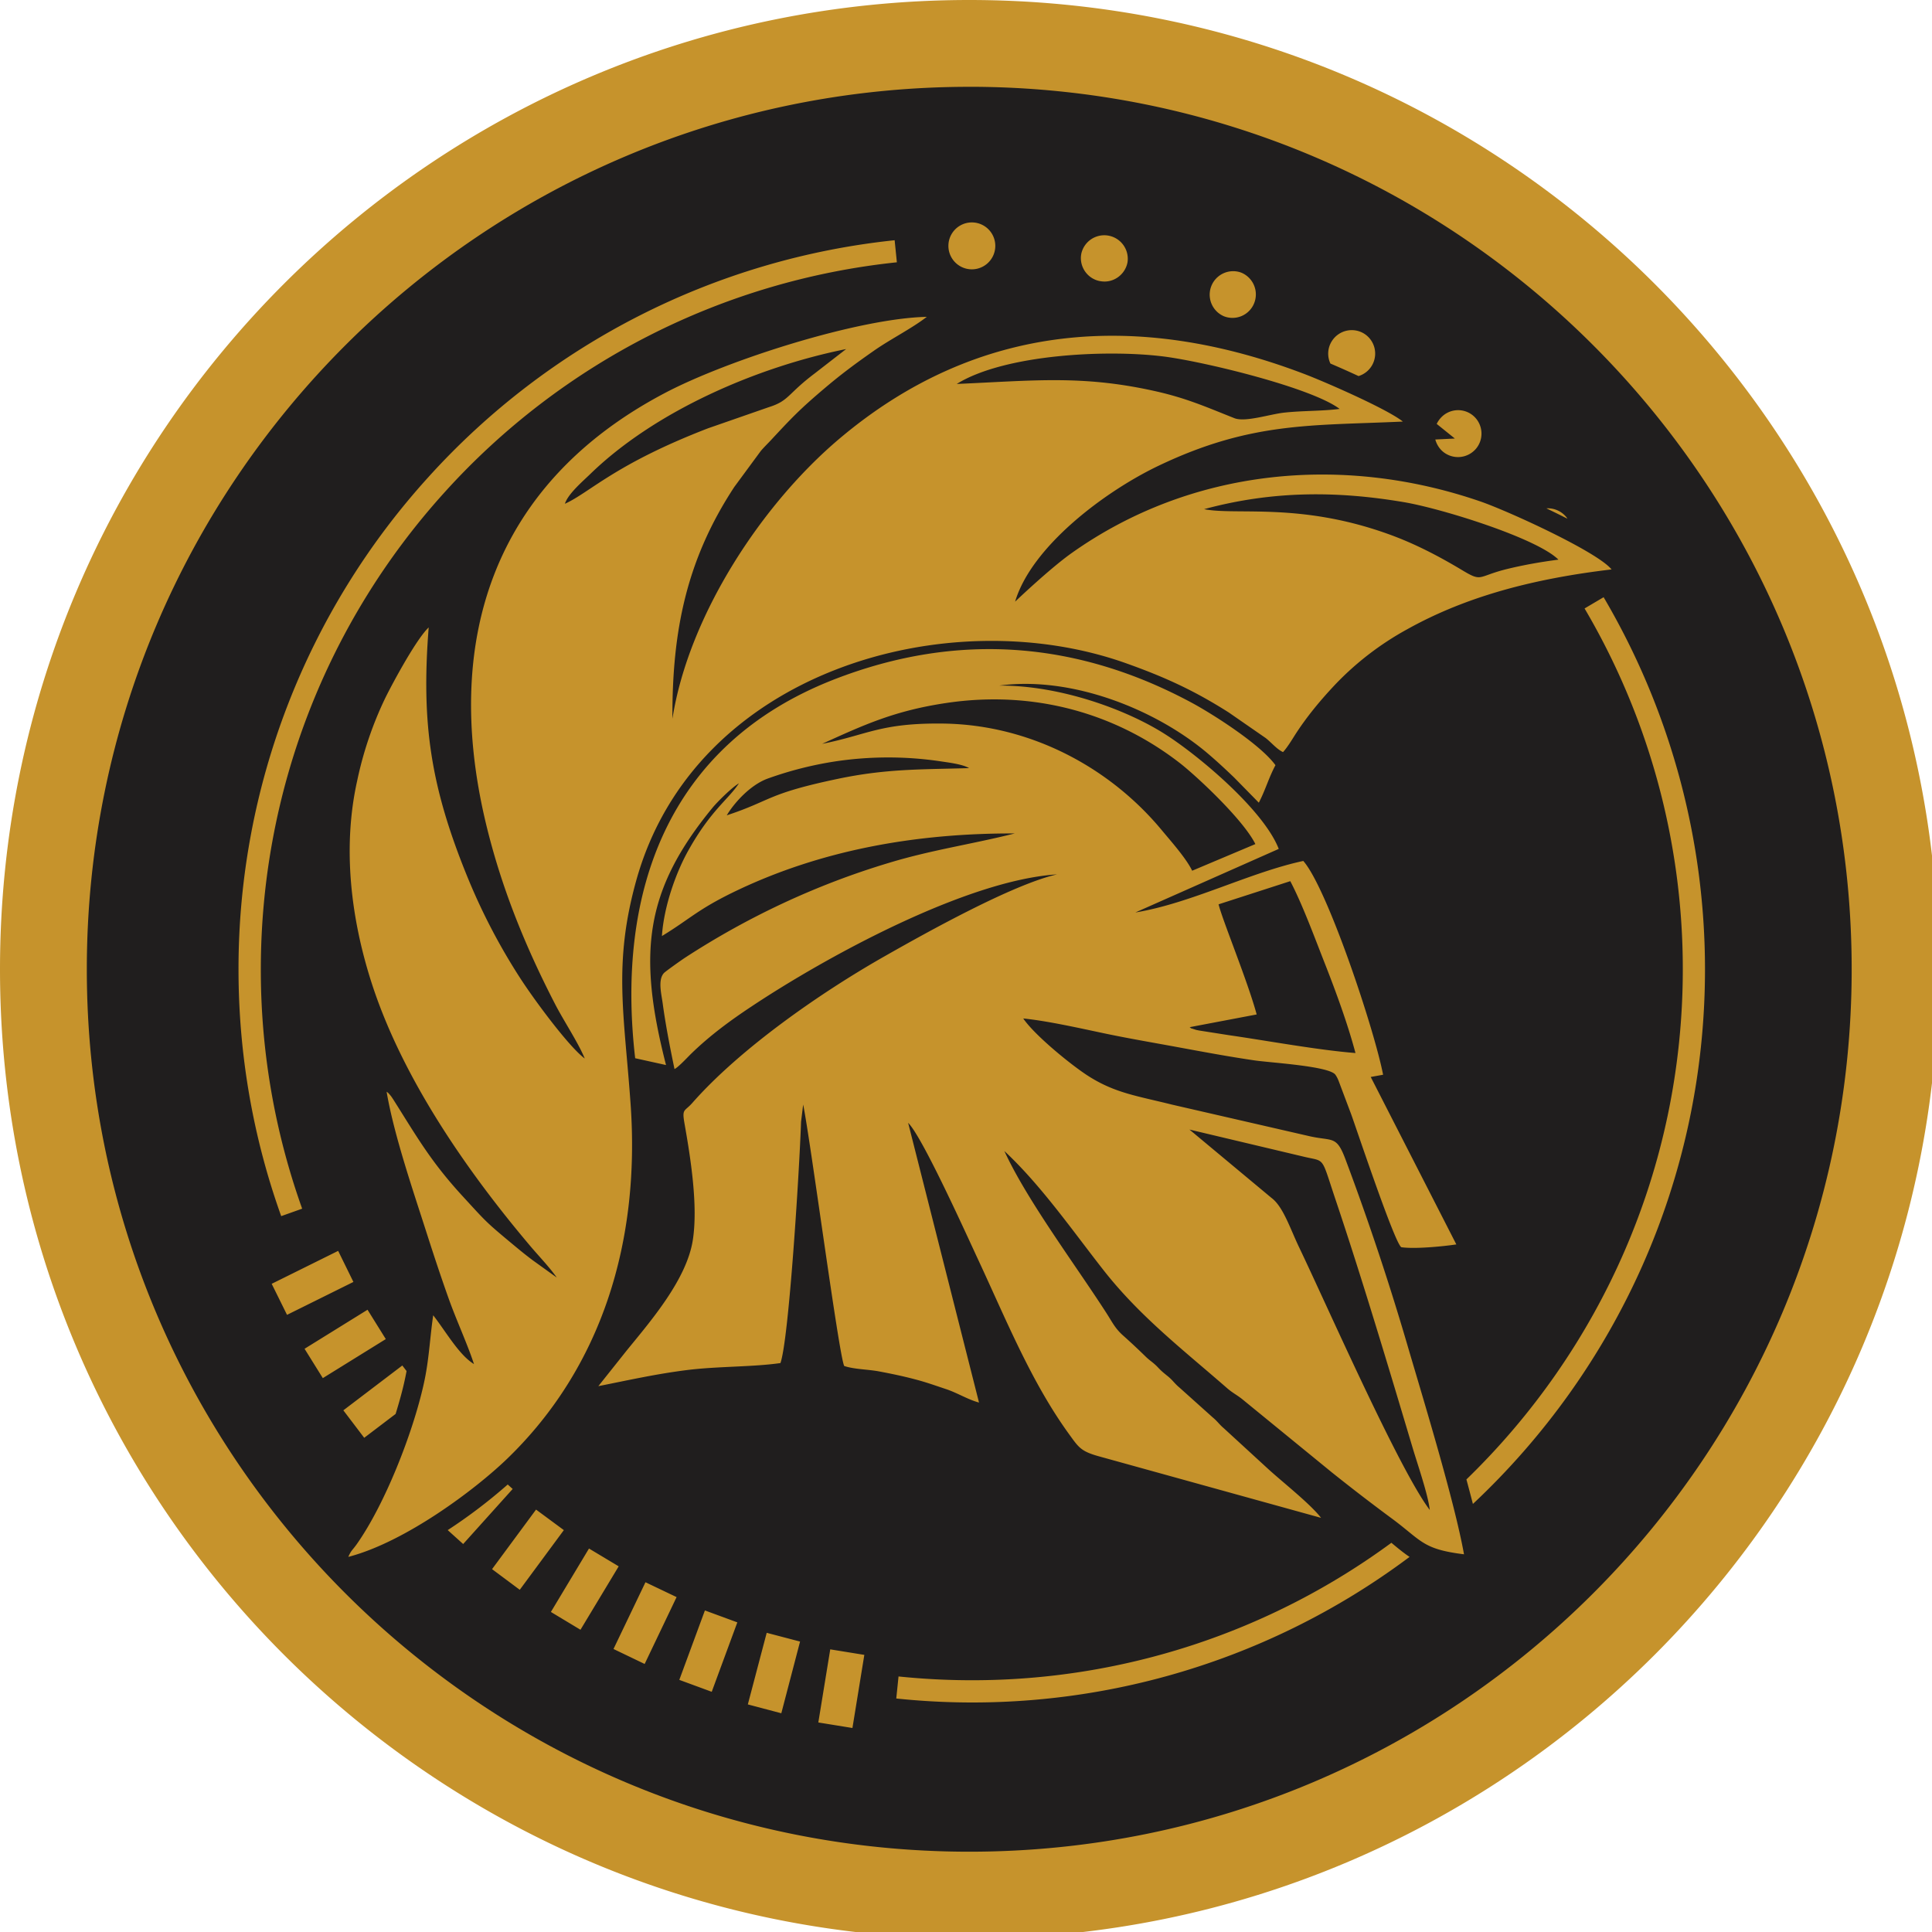
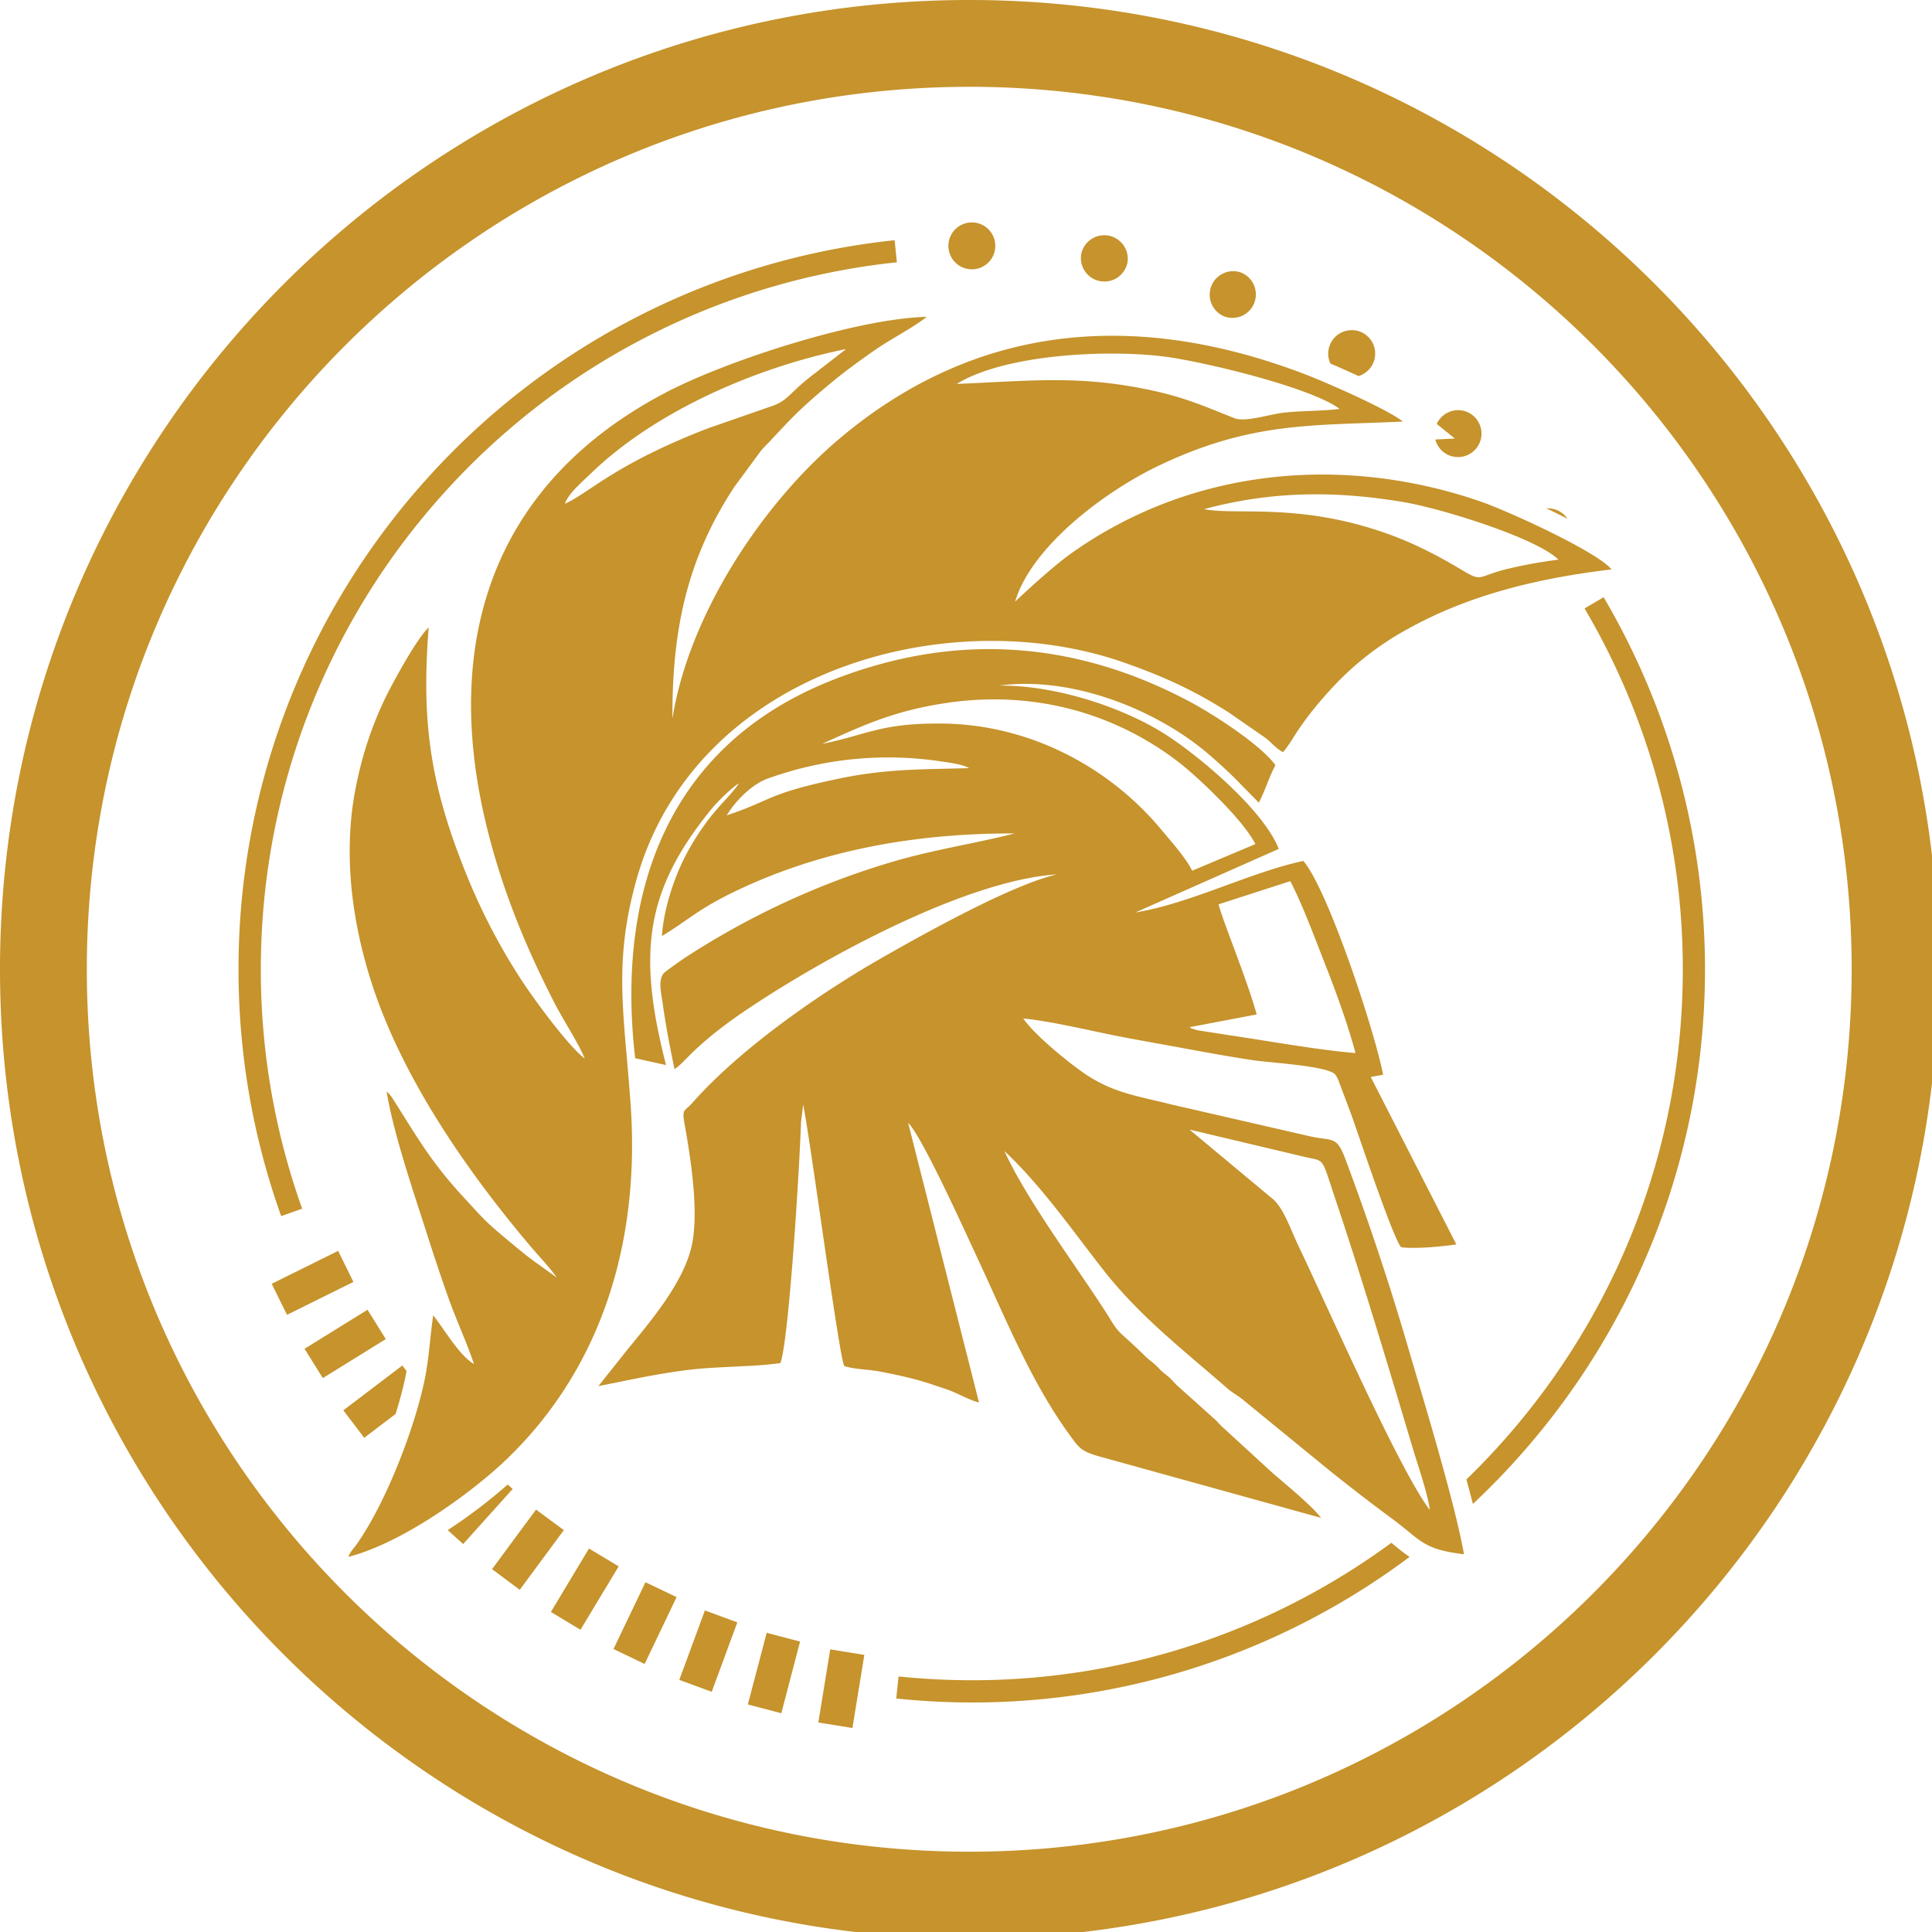
<svg xmlns="http://www.w3.org/2000/svg" width="64" height="64">
-   <path d="M1214.673 629.348c0-323.249-262.075-585.324-585.325-585.324-323.249 0-585.324 262.075-585.324 585.324 0 323.25 262.075 585.325 585.324 585.325 323.25 0 585.325-262.075 585.325-585.325Zm0 0" style="fill-rule:evenodd;fill:#201e1e;fill-opacity:1;stroke-width:6.66;stroke-linecap:butt;stroke-linejoin:miter;stroke:#373435;stroke-opacity:1;stroke-miterlimit:2.613" transform="scale(.051)" />
  <path d="M32.11 0c17.734 0 32.109 14.375 32.109 32.11s-14.375 32.109-32.11 32.109S0 49.844 0 32.109 14.375 0 32.11 0m7.777 16.867c2.281-.617 4.41-.605 6.61-.234 1.253.21 4.417 1.195 5.128 1.906-.602.078-1.2.184-1.773.328-.93.242-.747.426-1.457-.004-.739-.441-1.547-.867-2.438-1.183-2.914-1.04-5-.602-6.07-.813m7.476 33.153c-1.011-1.333-3.379-6.715-4.316-8.676-.305-.63-.535-1.371-.93-1.664l-2.715-2.262 3.801.902c.723.172.543-.047 1.063 1.492.867 2.586 1.742 5.512 2.527 8.141.16.54.516 1.563.57 2.067m-4.62-20.829c.402.766.812 1.883 1.155 2.754.356.907.747 1.973 1.004 2.938-1.242-.098-2.89-.403-4.183-.59l-.996-.156c-.082-.016-.09-.016-.16-.04-.243-.077-.036-.003-.157-.07l2.223-.422c-.297-1.101-1.133-3.12-1.262-3.648l2.371-.766Zm-18.665-2.187c.219-.371.754-.996 1.36-1.215a12 12 0 0 1 2.183-.559 11.8 11.8 0 0 1 3.504-.015c.273.043.75.094.977.23-1.582.047-2.735.016-4.352.356-2.363.496-2.172.71-3.672 1.207Zm3.156-2.363c1.387-.63 2.407-1.102 4.13-1.356 2.878-.426 5.577.332 7.714 1.988.55.426 2.102 1.872 2.508 2.688l-2.094.883c-.195-.41-.719-.996-1.004-1.34-1.722-2.078-4.355-3.5-7.254-3.535-2.07-.024-2.5.375-4 .672M21.04 35.055l1.023.226c-.945-3.691-.714-5.781 1.54-8.523.16-.195.64-.672.875-.809-.344.528-.922.883-1.66 2.196-.407.714-.825 1.855-.891 2.863.894-.543 1.16-.86 2.32-1.43 2.922-1.43 6.121-1.98 9.367-1.969-1.414.356-2.742.543-4.152.97-2.426.726-4.7 1.8-6.766 3.144-.125.082-.644.449-.703.511-.21.23-.078.711-.039 1.016.098.719.242 1.453.39 2.164.13-.062.446-.406.552-.508.605-.59 1.285-1.093 1.988-1.558 2.492-1.66 7.133-4.192 10.133-4.383-1.473.332-4.336 1.93-5.696 2.703-2.129 1.207-4.797 3.062-6.386 4.867-.258.293-.348.18-.262.672.207 1.168.45 2.719.281 3.848-.195 1.328-1.414 2.722-2.207 3.699l-.926 1.164c1.008-.2 1.918-.406 2.953-.535 1.008-.125 2.168-.098 3.079-.23.28-.778.628-6.38.683-7.993l.07-.57c.243 1.187 1.188 8.344 1.36 8.66.336.113.785.11 1.156.18.41.078.754.148 1.16.254.407.105.7.214 1.09.343.371.13.703.34 1.059.434l-2.348-9.266c.473.461 1.941 3.723 2.352 4.602.906 1.95 1.734 3.992 2.976 5.707.317.437.387.566.961.73l7.39 2.047c-.359-.465-1.261-1.172-1.745-1.613l-1.473-1.352c-.156-.132-.211-.23-.367-.359l-1.106-.992c-.16-.133-.21-.227-.367-.36-.215-.175-.21-.167-.379-.343-.14-.14-.246-.196-.383-.332a22 22 0 0 0-.714-.668c-.297-.258-.375-.457-.602-.805-1.023-1.586-2.613-3.71-3.355-5.328 1.218 1.137 2.246 2.621 3.277 3.937 1.207 1.543 2.656 2.657 4.105 3.922.184.16.34.23.524.383l2.945 2.406c.68.543 1.32 1.035 2.024 1.555.957.715.988.988 2.351 1.156-.305-1.707-1.297-4.968-1.82-6.742a88 88 0 0 0-2.11-6.351c-.296-.786-.418-.586-1.175-.754l-4.559-1.047c-1.172-.293-1.898-.383-2.793-.957-.531-.34-1.754-1.328-2.144-1.899.777.078 1.796.305 2.57.469.82.176 1.691.324 2.523.477.848.156 1.7.316 2.555.441.512.078 2.496.188 2.695.48.047.07.063.102.098.184l.418 1.11c.133.355 1.453 4.32 1.668 4.417.437.063 1.351-.023 1.82-.093l-2.836-5.547.41-.074c-.293-1.512-1.851-6.184-2.644-7.082-1.77.378-3.715 1.402-5.563 1.707l4.75-2.106c-.5-1.289-2.66-3.098-3.765-3.8-1.301-.829-3.5-1.622-5.496-1.61 2.437-.328 5.234.816 6.93 2.266.288.246.57.507.859.785l.812.828c.227-.438.324-.817.551-1.242-.5-.692-2.082-1.696-2.77-2.067-3.734-2.011-7.726-2.39-11.89-.758-5.465 2.149-7.188 7.016-6.55 12.532m10.652-22.336c1.586-.985 5.004-1.153 6.907-.903 1.375.184 4.863 1.036 5.777 1.73-.594.075-1.215.056-1.828.122-.48.05-1.3.328-1.66.184-.93-.368-1.582-.665-2.66-.903-2.399-.531-4-.34-6.536-.23m-12.98 3.969c.105-.329.582-.735.84-.985 2.156-2.094 5.531-3.547 8.476-4.14l-1.047.812c-.902.68-.84.902-1.515 1.113l-2.012.7c-3.098 1.195-3.922 2.132-4.742 2.5m.656 18.375c-.52-.383-1.668-1.934-2.144-2.672a20.3 20.3 0 0 1-1.715-3.278c-1.25-3.043-1.559-5.152-1.309-8.328-.398.371-1.16 1.777-1.43 2.32a12 12 0 0 0-.937 2.75c-.492 2.196-.223 4.575.504 6.79 1.027 3.125 3.152 6.175 5.223 8.625.296.351.636.699.882 1.05l-.793-.57c-.312-.234-.5-.395-.796-.64-.762-.637-.766-.653-1.504-1.458-1.09-1.18-1.551-2.015-2.332-3.246-.043-.062-.047-.074-.09-.125-.07-.082-.059-.07-.121-.117.242 1.43.879 3.281 1.316 4.648.238.743.48 1.477.738 2.2.254.715.621 1.504.84 2.175-.496-.304-.914-1.054-1.351-1.617-.118.82-.137 1.5-.317 2.293-.36 1.614-1.277 3.957-2.215 5.29-.156.218-.183.199-.28.421 1.882-.488 4.202-2.226 5.273-3.261 3.12-3.02 4.402-7.176 4.078-11.743-.207-2.953-.582-4.625.183-7.386 1.93-6.98 10.36-9.313 16.246-7.207 1.313.468 2.274.918 3.387 1.625l1.223.847c.203.16.363.367.574.465.133-.144.285-.39.395-.566.394-.614.863-1.176 1.363-1.703a9.8 9.8 0 0 1 2.351-1.797c2.008-1.121 4.27-1.688 6.774-1.985-.469-.582-3.399-1.922-4.328-2.246-4.59-1.586-9.61-1.101-13.567 1.711-.726.516-1.863 1.602-1.863 1.602.547-1.836 2.984-3.66 4.766-4.508 3.058-1.457 5.062-1.317 8.078-1.457-.508-.41-2.535-1.297-3.239-1.567-5.503-2.105-10.828-1.742-15.414 2.125-2.578 2.172-5.007 5.864-5.543 9.286-.015-2.934.48-5.29 2.051-7.68l.88-1.195c.12-.137.194-.207.32-.34.69-.742.956-1.028 1.816-1.754.535-.453 1.004-.8 1.598-1.215.55-.387 1.269-.746 1.761-1.129-2.262.047-6.62 1.434-8.699 2.535-5.598 2.957-7.355 8.09-5.922 14.176.512 2.164 1.313 4.125 2.3 6.04.282.55.782 1.304.99 1.816m7.738 21.996 1.13.183.394-2.422-1.129-.183Zm-2.335-.598 1.109.293.621-2.375-1.105-.29Zm-2.27-.813 1.074.395.848-2.3-1.074-.395Zm-2.18-1.023 1.032.496 1.058-2.215-1.031-.492Zm-.812-3.328-1.262 2.101.98.59 1.266-2.101Zm-1.754-1.29-1.457 1.973.918.684 1.46-1.977Zm-2.926.68.512.461 1.64-1.824-.164-.148a17.4 17.4 0 0 1-1.988 1.511m-1.504-5.453-1.953 1.485.691.91 1.04-.79c.12-.39.226-.769.3-1.112q.034-.154.063-.309Zm-1.152-1.847-2.086 1.293.605.972 2.086-1.293Zm-.973-1.95L9 42.528l.508 1.028 2.199-1.09Zm40.723-24.253c-.008-.012-.02-.024-.027-.04a.79.79 0 0 0-.672-.304q.352.168.699.344m-3.05-2.297a.78.78 0 0 0-.052-1.098.774.774 0 0 0-1.097.055.8.8 0 0 0-.133.199l.601.484-.648.032c.039.14.113.273.23.382a.78.78 0 0 0 1.098-.054m-3.868-2.43a.779.779 0 0 0 .18-1.406.78.78 0 0 0-1.07.254.77.77 0 0 0-.044.738q.471.201.93.414Zm-4.461-1.98a.773.773 0 0 0 1.004-.442.78.78 0 0 0-.442-1.008.778.778 0 0 0-.562 1.45m-4.102-1.165c.418.083.825-.199.907-.62a.779.779 0 0 0-1.531-.285c-.079.421.199.827.62.906Zm-4.25-.39a.777.777 0 1 0 .001-1.554.777.777 0 0 0 0 1.554m20.93 10.86-.633.374a23.53 23.53 0 0 1 3.254 11.953c0 6.625-2.75 12.618-7.168 16.899q.11.407.215.812c4.727-4.433 7.688-10.73 7.688-17.71A24.3 24.3 0 0 0 53.12 19.78M46.09 51.108A23.43 23.43 0 0 1 32.19 55.66c-.808 0-1.625-.043-2.425-.125l-.075.73a24.154 24.154 0 0 0 17.004-4.691c-.207-.137-.406-.304-.605-.469ZM10.008 40.035A23.5 23.5 0 0 1 8.64 32.11c0-5.859 2.164-11.472 6.093-15.808a23.48 23.48 0 0 1 14.977-7.613l-.074-.731a24.22 24.22 0 0 0-15.446 7.848 24.23 24.23 0 0 0-6.289 16.304c0 2.805.477 5.559 1.414 8.176l.692-.246Zm22.101-37.16c16.145 0 29.23 13.09 29.23 29.234S48.255 61.34 32.11 61.34c-16.144 0-29.234-13.085-29.234-29.23 0-16.144 13.09-29.234 29.234-29.234m0 0" style="stroke:none;fill-rule:evenodd;fill:#c6932c;fill-opacity:1" />
</svg>